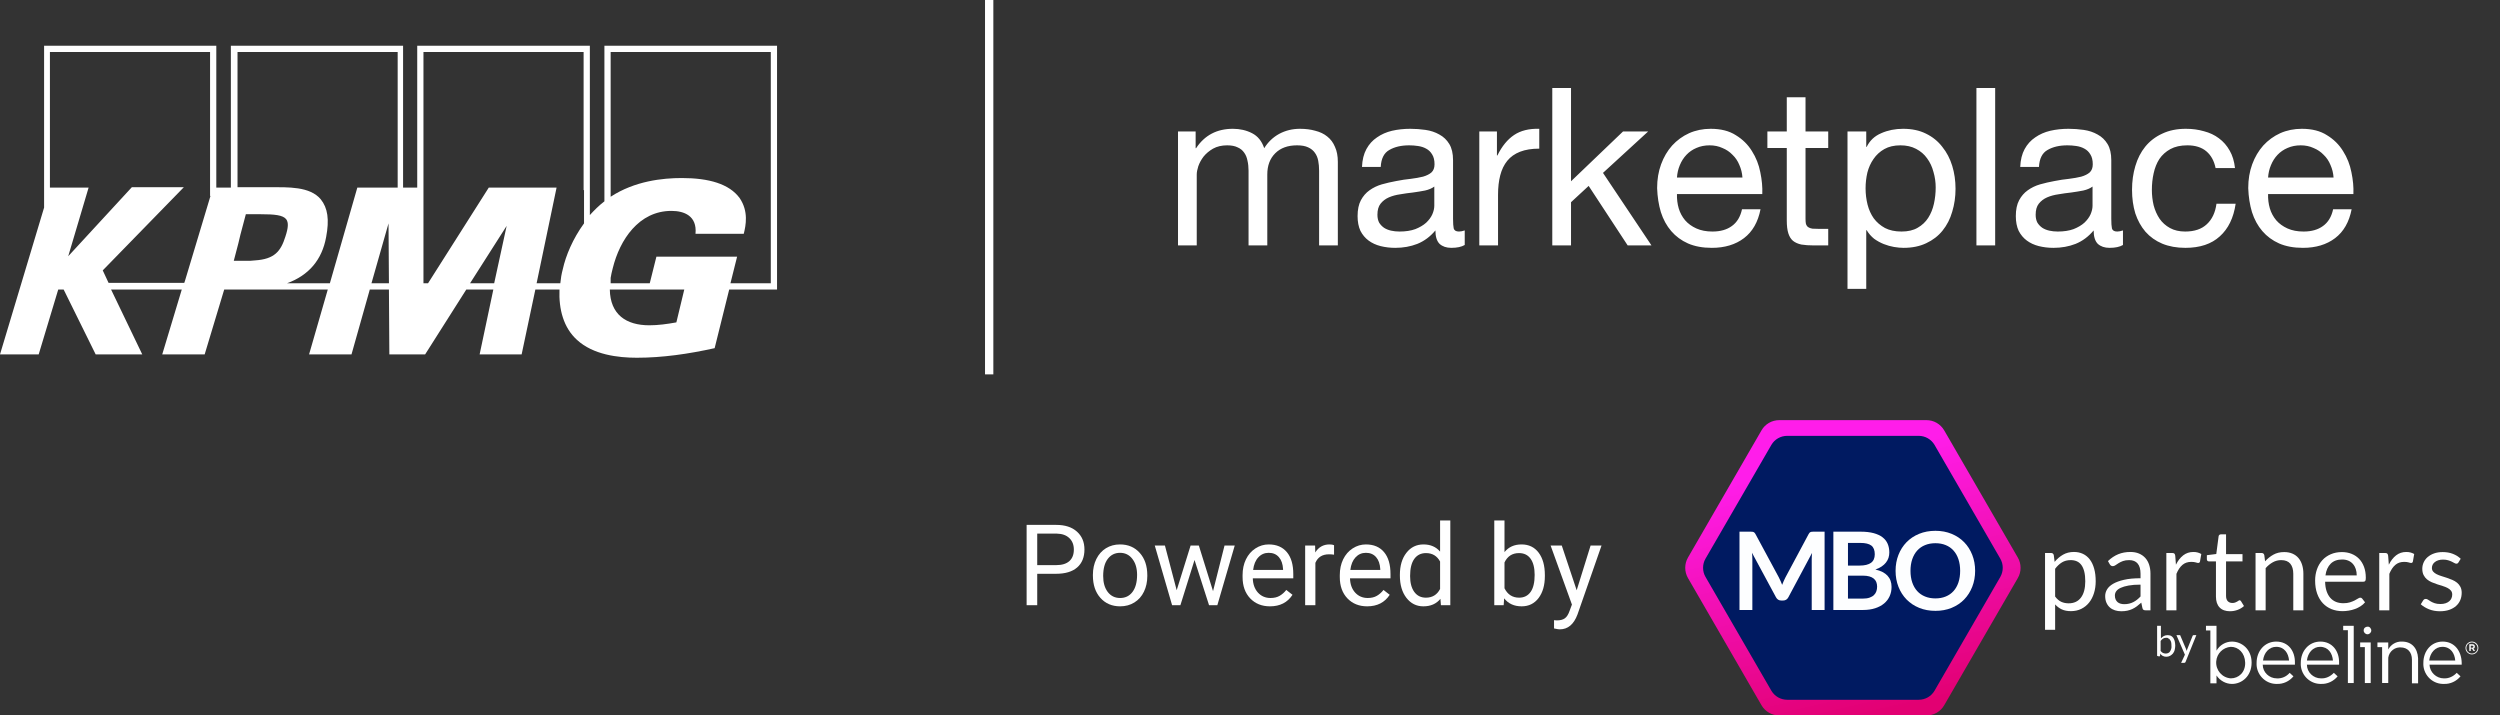
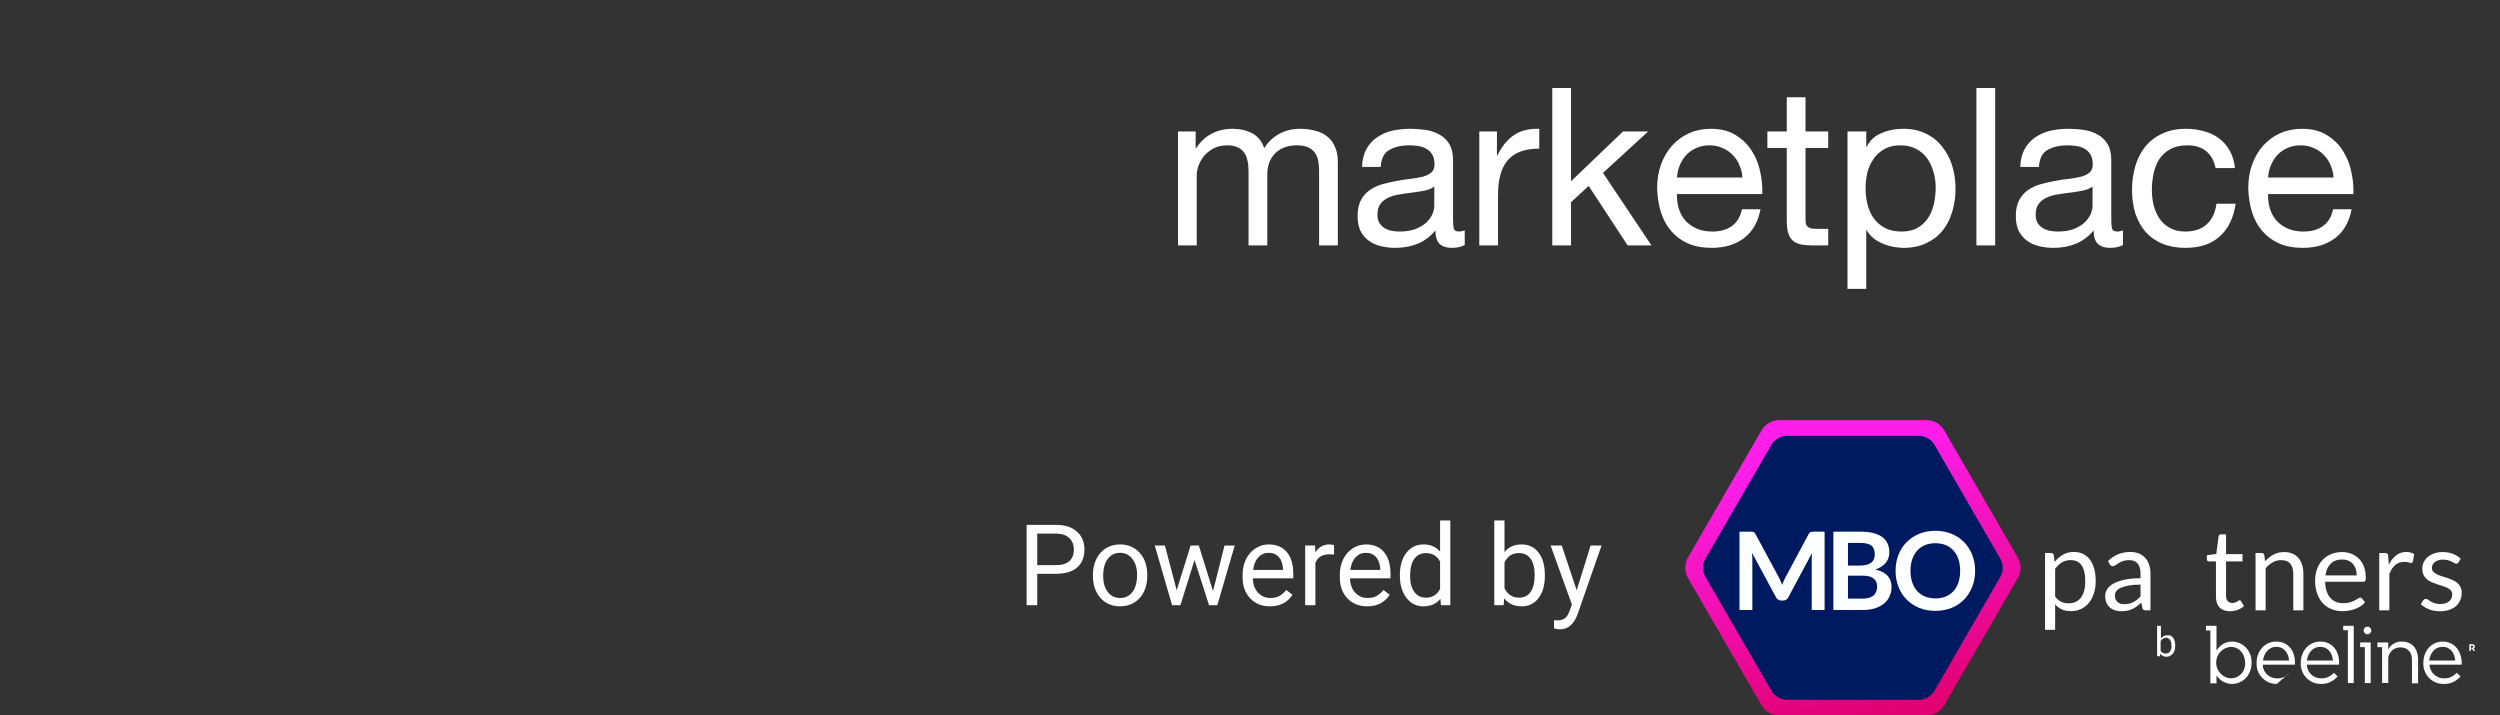
<svg xmlns="http://www.w3.org/2000/svg" width="601" height="172" viewBox="0 0 601 172" fill="none">
  <rect x="0" y="0" width="601" height="172" fill="#333333" stroke="none" />
  <g clip-path="url(#clip0_16108_1126)">
-     <path d="M145.3 11V48.4C144 49.4 142.9 50.5 141.8 51.7V11H100.3V45.1H96.9V11H55.5V45.1H52V11H10.6V49.9L0 85.2H9.3L14 69.6H15.3L23 85.2H34.2L26.7 69.6H43.7L39 85.2H49.2L53.9 69.6H56.1H59.3H59.6H78.8L74.3 85.2H84.5L88.9 69.6H93.5L93.6 85.2H102.2L112.1 69.6H118.6L115.3 85.2H125.4L128.7 69.6H134.5C134.3 74.4 135.5 78.8 138.7 81.7C142.6 85.3 148.6 86 153.1 86C159.2 86 165.5 85.1 171.8 83.7L175.3 69.6H186.8V11H145.3ZM50.6 47.1L50 49.1L44.5 67.4L44.3 68H26.1L24.7 65L44.2 45H31.7L16.4 61.6L21.3 45.1H12V12.5H50.5V47.1H50.6ZM61.3 62.6C60.9 62.6 60.5 62.7 60.1 62.7C59.5 62.7 59.1 62.7 58.7 62.7H56.2L57.3 58.5L57.8 56.4L59.1 51.5C59.7 51.5 60.2 51.5 60.8 51.5H62.7C66 51.5 68 51.7 68.8 52.7C69.4 53.5 69.3 54.8 68.6 56.9C67.5 60.4 66 62.3 61.3 62.6ZM89.3 68.1L93.4 53.7L93.5 68.1H89.3ZM95.5 45.1H85.9L79.3 68.1H69C74.2 66.2 77.4 62.5 78.4 57C79.2 52.8 78.8 50 77.1 47.9C74.5 44.8 69.3 45 64.7 45C63.9 45 57.1 45 57.1 45V12.5H95.6V45.1H95.5ZM118.8 68.1H113L121.8 54.3L118.8 68.1ZM140.4 45.7V53.7C137.7 57.4 136 61.5 135.3 64.7C135 65.8 134.8 67 134.7 68.1H129L133.8 45.1H117.5L102.9 68.1H101.8V12.5H140.3V45.7H140.4ZM162.6 77.5C160.4 77.9 158.2 78.2 156.1 78.2C150.5 78.2 146.7 75.6 146.6 69.6H164.5L162.6 77.5ZM185.3 68.1H175.6L177.2 61.7H157.8L156.2 68.1H146.8V66.8C146.9 66.1 147.1 65.3 147.3 64.5C149 57.6 153.6 50.7 161.4 50.7C164.5 50.7 167.6 51.9 167.2 56.2H178.8C179.3 54.2 180 50.8 177.8 47.6C175.3 44.2 170.4 42.8 163.9 42.8C159.3 42.8 152.6 43.5 146.8 47.3V12.5H185.3V68.1Z" fill="white" />
-   </g>
+     </g>
  <path d="M283.192 31.599H287.432V35.627H287.538C289.587 32.518 292.538 30.963 296.389 30.963C298.085 30.963 299.622 31.316 301 32.023C302.378 32.73 303.35 33.931 303.915 35.627C304.834 34.143 306.035 32.995 307.519 32.182C309.038 31.369 310.699 30.963 312.501 30.963C313.879 30.963 315.116 31.122 316.211 31.44C317.342 31.723 318.296 32.182 319.073 32.818C319.886 33.454 320.504 34.284 320.928 35.309C321.387 36.298 321.617 37.5 321.617 38.913V59H317.112V41.033C317.112 40.185 317.041 39.39 316.9 38.648C316.759 37.906 316.494 37.27 316.105 36.74C315.716 36.175 315.169 35.733 314.462 35.415C313.791 35.097 312.907 34.938 311.812 34.938C309.586 34.938 307.837 35.574 306.565 36.846C305.293 38.118 304.657 39.814 304.657 41.934V59H300.152V41.033C300.152 40.15 300.064 39.337 299.887 38.595C299.746 37.853 299.481 37.217 299.092 36.687C298.703 36.122 298.173 35.698 297.502 35.415C296.866 35.097 296.036 34.938 295.011 34.938C293.704 34.938 292.573 35.203 291.619 35.733C290.7 36.263 289.941 36.899 289.34 37.641C288.775 38.383 288.351 39.16 288.068 39.973C287.821 40.75 287.697 41.404 287.697 41.934V59H283.192V31.599ZM352.121 58.894C351.343 59.353 350.266 59.583 348.888 59.583C347.722 59.583 346.785 59.265 346.079 58.629C345.407 57.958 345.072 56.88 345.072 55.396C343.835 56.88 342.386 57.958 340.726 58.629C339.1 59.265 337.334 59.583 335.426 59.583C334.189 59.583 333.005 59.442 331.875 59.159C330.779 58.876 329.825 58.435 329.013 57.834C328.2 57.233 327.546 56.456 327.052 55.502C326.592 54.513 326.363 53.329 326.363 51.951C326.363 50.396 326.628 49.124 327.158 48.135C327.688 47.146 328.377 46.351 329.225 45.75C330.108 45.114 331.097 44.637 332.193 44.319C333.323 44.001 334.472 43.736 335.638 43.524C336.874 43.277 338.04 43.1 339.136 42.994C340.266 42.853 341.256 42.676 342.104 42.464C342.952 42.217 343.623 41.881 344.118 41.457C344.612 40.998 344.86 40.344 344.86 39.496C344.86 38.507 344.665 37.712 344.277 37.111C343.923 36.51 343.446 36.051 342.846 35.733C342.28 35.415 341.627 35.203 340.885 35.097C340.178 34.991 339.471 34.938 338.765 34.938C336.857 34.938 335.267 35.309 333.995 36.051C332.723 36.758 332.034 38.118 331.928 40.132H327.423C327.493 38.436 327.847 37.005 328.483 35.839C329.119 34.673 329.967 33.737 331.027 33.03C332.087 32.288 333.288 31.758 334.631 31.44C336.009 31.122 337.475 30.963 339.03 30.963C340.266 30.963 341.485 31.051 342.687 31.228C343.923 31.405 345.036 31.776 346.026 32.341C347.015 32.871 347.81 33.631 348.411 34.62C349.011 35.609 349.312 36.899 349.312 38.489V52.587C349.312 53.647 349.365 54.424 349.471 54.919C349.612 55.414 350.036 55.661 350.743 55.661C351.131 55.661 351.591 55.573 352.121 55.396V58.894ZM344.807 44.849C344.241 45.273 343.499 45.591 342.581 45.803C341.662 45.98 340.69 46.139 339.666 46.28C338.676 46.386 337.669 46.527 336.645 46.704C335.62 46.845 334.701 47.093 333.889 47.446C333.076 47.799 332.405 48.312 331.875 48.983C331.38 49.619 331.133 50.502 331.133 51.633C331.133 52.375 331.274 53.011 331.557 53.541C331.875 54.036 332.263 54.442 332.723 54.76C333.217 55.078 333.783 55.308 334.419 55.449C335.055 55.59 335.726 55.661 336.433 55.661C337.917 55.661 339.189 55.467 340.249 55.078C341.309 54.654 342.174 54.142 342.846 53.541C343.517 52.905 344.012 52.234 344.33 51.527C344.648 50.785 344.807 50.096 344.807 49.46V44.849ZM355.624 31.599H359.864V37.376H359.97C361.066 35.15 362.408 33.507 363.998 32.447C365.588 31.387 367.602 30.892 370.04 30.963V35.733C368.238 35.733 366.701 35.98 365.429 36.475C364.157 36.97 363.133 37.694 362.355 38.648C361.578 39.602 361.013 40.768 360.659 42.146C360.306 43.489 360.129 45.043 360.129 46.81V59H355.624V31.599ZM373.168 21.158H377.673V43.577L390.181 31.599H396.223L385.358 41.563L397.018 59H391.294L381.913 44.69L377.673 48.612V59H373.168V21.158ZM418.883 42.676C418.812 41.616 418.565 40.609 418.141 39.655C417.752 38.701 417.205 37.888 416.498 37.217C415.827 36.51 415.014 35.963 414.06 35.574C413.141 35.15 412.117 34.938 410.986 34.938C409.82 34.938 408.76 35.15 407.806 35.574C406.887 35.963 406.092 36.51 405.421 37.217C404.75 37.924 404.22 38.754 403.831 39.708C403.442 40.627 403.213 41.616 403.142 42.676H418.883ZM423.229 50.308C422.628 53.382 421.303 55.696 419.254 57.251C417.205 58.806 414.625 59.583 411.516 59.583C409.325 59.583 407.417 59.23 405.792 58.523C404.202 57.816 402.859 56.827 401.764 55.555C400.669 54.283 399.838 52.764 399.273 50.997C398.743 49.23 398.443 47.305 398.372 45.22C398.372 43.135 398.69 41.227 399.326 39.496C399.962 37.765 400.845 36.263 401.976 34.991C403.142 33.719 404.502 32.73 406.057 32.023C407.647 31.316 409.378 30.963 411.251 30.963C413.689 30.963 415.703 31.475 417.293 32.5C418.918 33.489 420.208 34.761 421.162 36.316C422.151 37.871 422.823 39.567 423.176 41.404C423.565 43.241 423.724 44.99 423.653 46.651H403.142C403.107 47.852 403.248 49.001 403.566 50.096C403.884 51.156 404.396 52.11 405.103 52.958C405.81 53.771 406.711 54.424 407.806 54.919C408.901 55.414 410.191 55.661 411.675 55.661C413.583 55.661 415.138 55.219 416.339 54.336C417.576 53.453 418.388 52.11 418.777 50.308H423.229ZM434.047 31.599H439.506V35.574H434.047V52.587C434.047 53.117 434.082 53.541 434.153 53.859C434.259 54.177 434.436 54.424 434.683 54.601C434.93 54.778 435.266 54.901 435.69 54.972C436.149 55.007 436.732 55.025 437.439 55.025H439.506V59H436.061C434.895 59 433.888 58.929 433.04 58.788C432.227 58.611 431.556 58.311 431.026 57.887C430.531 57.463 430.16 56.862 429.913 56.085C429.666 55.308 429.542 54.283 429.542 53.011V35.574H424.878V31.599H429.542V23.384H434.047V31.599ZM444.14 31.599H448.645V35.309H448.751C449.493 33.79 450.659 32.694 452.249 32.023C453.839 31.316 455.588 30.963 457.496 30.963C459.616 30.963 461.453 31.352 463.008 32.129C464.598 32.906 465.905 33.966 466.93 35.309C467.99 36.616 468.785 38.136 469.315 39.867C469.845 41.598 470.11 43.436 470.11 45.379C470.11 47.322 469.845 49.16 469.315 50.891C468.82 52.622 468.043 54.142 466.983 55.449C465.958 56.721 464.651 57.728 463.061 58.47C461.506 59.212 459.686 59.583 457.602 59.583C456.93 59.583 456.171 59.512 455.323 59.371C454.51 59.23 453.697 59 452.885 58.682C452.072 58.364 451.295 57.94 450.553 57.41C449.846 56.845 449.245 56.156 448.751 55.343H448.645V69.441H444.14V31.599ZM465.34 45.061C465.34 43.789 465.163 42.552 464.81 41.351C464.492 40.114 463.979 39.019 463.273 38.065C462.601 37.111 461.718 36.351 460.623 35.786C459.563 35.221 458.308 34.938 456.86 34.938C455.34 34.938 454.051 35.238 452.991 35.839C451.931 36.44 451.065 37.235 450.394 38.224C449.722 39.178 449.228 40.273 448.91 41.51C448.627 42.747 448.486 44.001 448.486 45.273C448.486 46.616 448.645 47.923 448.963 49.195C449.281 50.432 449.775 51.527 450.447 52.481C451.153 53.435 452.054 54.212 453.15 54.813C454.245 55.378 455.57 55.661 457.125 55.661C458.679 55.661 459.969 55.361 460.994 54.76C462.054 54.159 462.902 53.364 463.538 52.375C464.174 51.386 464.633 50.255 464.916 48.983C465.198 47.711 465.34 46.404 465.34 45.061ZM475.133 21.158H479.638V59H475.133V21.158ZM510.361 58.894C509.583 59.353 508.506 59.583 507.128 59.583C505.962 59.583 505.025 59.265 504.319 58.629C503.647 57.958 503.312 56.88 503.312 55.396C502.075 56.88 500.626 57.958 498.966 58.629C497.34 59.265 495.574 59.583 493.666 59.583C492.429 59.583 491.245 59.442 490.115 59.159C489.019 58.876 488.065 58.435 487.253 57.834C486.44 57.233 485.786 56.456 485.292 55.502C484.832 54.513 484.603 53.329 484.603 51.951C484.603 50.396 484.868 49.124 485.398 48.135C485.928 47.146 486.617 46.351 487.465 45.75C488.348 45.114 489.337 44.637 490.433 44.319C491.563 44.001 492.712 43.736 493.878 43.524C495.114 43.277 496.28 43.1 497.376 42.994C498.506 42.853 499.496 42.676 500.344 42.464C501.192 42.217 501.863 41.881 502.358 41.457C502.852 40.998 503.1 40.344 503.1 39.496C503.1 38.507 502.905 37.712 502.517 37.111C502.163 36.51 501.686 36.051 501.086 35.733C500.52 35.415 499.867 35.203 499.125 35.097C498.418 34.991 497.711 34.938 497.005 34.938C495.097 34.938 493.507 35.309 492.235 36.051C490.963 36.758 490.274 38.118 490.168 40.132H485.663C485.733 38.436 486.087 37.005 486.723 35.839C487.359 34.673 488.207 33.737 489.267 33.03C490.327 32.288 491.528 31.758 492.871 31.44C494.249 31.122 495.715 30.963 497.27 30.963C498.506 30.963 499.725 31.051 500.927 31.228C502.163 31.405 503.276 31.776 504.266 32.341C505.255 32.871 506.05 33.631 506.651 34.62C507.251 35.609 507.552 36.899 507.552 38.489V52.587C507.552 53.647 507.605 54.424 507.711 54.919C507.852 55.414 508.276 55.661 508.983 55.661C509.371 55.661 509.831 55.573 510.361 55.396V58.894ZM503.047 44.849C502.481 45.273 501.739 45.591 500.821 45.803C499.902 45.98 498.93 46.139 497.906 46.28C496.916 46.386 495.909 46.527 494.885 46.704C493.86 46.845 492.941 47.093 492.129 47.446C491.316 47.799 490.645 48.312 490.115 48.983C489.62 49.619 489.373 50.502 489.373 51.633C489.373 52.375 489.514 53.011 489.797 53.541C490.115 54.036 490.503 54.442 490.963 54.76C491.457 55.078 492.023 55.308 492.659 55.449C493.295 55.59 493.966 55.661 494.673 55.661C496.157 55.661 497.429 55.467 498.489 55.078C499.549 54.654 500.414 54.142 501.086 53.541C501.757 52.905 502.252 52.234 502.57 51.527C502.888 50.785 503.047 50.096 503.047 49.46V44.849ZM532.627 40.397C532.273 38.666 531.531 37.323 530.401 36.369C529.27 35.415 527.751 34.938 525.843 34.938C524.217 34.938 522.857 35.238 521.762 35.839C520.666 36.44 519.783 37.235 519.112 38.224C518.476 39.213 518.016 40.362 517.734 41.669C517.451 42.941 517.31 44.266 517.31 45.644C517.31 46.916 517.451 48.153 517.734 49.354C518.052 50.555 518.529 51.633 519.165 52.587C519.801 53.506 520.631 54.248 521.656 54.813C522.68 55.378 523.899 55.661 525.313 55.661C527.539 55.661 529.27 55.078 530.507 53.912C531.779 52.746 532.556 51.103 532.839 48.983H537.45C536.955 52.375 535.683 54.99 533.634 56.827C531.62 58.664 528.864 59.583 525.366 59.583C523.281 59.583 521.426 59.247 519.801 58.576C518.211 57.905 516.868 56.951 515.773 55.714C514.713 54.477 513.9 53.011 513.335 51.315C512.805 49.584 512.54 47.693 512.54 45.644C512.54 43.595 512.805 41.687 513.335 39.92C513.865 38.118 514.66 36.563 515.72 35.256C516.815 33.913 518.175 32.871 519.801 32.129C521.426 31.352 523.316 30.963 525.472 30.963C527.026 30.963 528.475 31.157 529.818 31.546C531.196 31.899 532.397 32.465 533.422 33.242C534.482 34.019 535.347 35.009 536.019 36.21C536.69 37.376 537.114 38.772 537.291 40.397H532.627ZM560.987 42.676C560.917 41.616 560.669 40.609 560.245 39.655C559.857 38.701 559.309 37.888 558.602 37.217C557.931 36.51 557.118 35.963 556.164 35.574C555.246 35.15 554.221 34.938 553.09 34.938C551.924 34.938 550.864 35.15 549.91 35.574C548.992 35.963 548.197 36.51 547.525 37.217C546.854 37.924 546.324 38.754 545.935 39.708C545.547 40.627 545.317 41.616 545.246 42.676H560.987ZM565.333 50.308C564.733 53.382 563.408 55.696 561.358 57.251C559.309 58.806 556.73 59.583 553.62 59.583C551.43 59.583 549.522 59.23 547.896 58.523C546.306 57.816 544.964 56.827 543.868 55.555C542.773 54.283 541.943 52.764 541.377 50.997C540.847 49.23 540.547 47.305 540.476 45.22C540.476 43.135 540.794 41.227 541.43 39.496C542.066 37.765 542.95 36.263 544.08 34.991C545.246 33.719 546.607 32.73 548.161 32.023C549.751 31.316 551.483 30.963 553.355 30.963C555.793 30.963 557.807 31.475 559.397 32.5C561.023 33.489 562.312 34.761 563.266 36.316C564.256 37.871 564.927 39.567 565.28 41.404C565.669 43.241 565.828 44.99 565.757 46.651H545.246C545.211 47.852 545.352 49.001 545.67 50.096C545.988 51.156 546.501 52.11 547.207 52.958C547.914 53.771 548.815 54.424 549.91 54.919C551.006 55.414 552.295 55.661 553.779 55.661C555.687 55.661 557.242 55.219 558.443 54.336C559.68 53.453 560.493 52.11 560.881 50.308H565.333Z" fill="white" />
-   <line x1="237.8" y1="4.37114e-08" x2="237.8" y2="90" stroke="white" stroke-width="2" />
  <path d="M249.349 137.937V145.497H246.8V126.186H253.93C256.046 126.186 257.701 126.725 258.896 127.804C260.1 128.883 260.702 130.311 260.702 132.088C260.702 133.962 260.113 135.408 258.936 136.425C257.768 137.433 256.09 137.937 253.904 137.937H249.349ZM249.349 135.855H253.93C255.293 135.855 256.338 135.536 257.064 134.9C257.79 134.254 258.153 133.326 258.153 132.115C258.153 130.965 257.79 130.046 257.064 129.356C256.338 128.666 255.342 128.308 254.076 128.282H249.349V135.855Z" fill="white" />
  <path d="M262.733 138.189C262.733 136.783 263.008 135.519 263.557 134.396C264.114 133.273 264.884 132.406 265.867 131.796C266.858 131.186 267.987 130.881 269.253 130.881C271.209 130.881 272.789 131.557 273.993 132.91C275.206 134.263 275.812 136.062 275.812 138.308V138.481C275.812 139.878 275.542 141.133 275.002 142.247C274.471 143.353 273.705 144.215 272.705 144.834C271.714 145.453 270.572 145.762 269.279 145.762C267.332 145.762 265.752 145.086 264.539 143.733C263.335 142.38 262.733 140.59 262.733 138.361V138.189ZM265.203 138.481C265.203 140.072 265.57 141.35 266.305 142.314C267.049 143.277 268.04 143.759 269.279 143.759C270.528 143.759 271.519 143.273 272.254 142.3C272.988 141.319 273.356 139.948 273.356 138.189C273.356 136.615 272.98 135.342 272.227 134.369C271.484 133.388 270.492 132.897 269.253 132.897C268.04 132.897 267.062 133.379 266.318 134.343C265.575 135.306 265.203 136.686 265.203 138.481Z" fill="white" />
  <path d="M291.613 142.115L294.375 131.146H296.831L292.648 145.497H290.657L287.165 134.621L283.766 145.497H281.774L277.605 131.146H280.048L282.876 141.889L286.222 131.146H288.2L291.613 142.115Z" fill="white" />
  <path d="M305.302 145.762C303.355 145.762 301.77 145.125 300.549 143.852C299.327 142.57 298.716 140.859 298.716 138.719V138.269C298.716 136.845 298.986 135.576 299.526 134.462C300.075 133.339 300.837 132.464 301.81 131.836C302.793 131.199 303.855 130.881 304.997 130.881C306.865 130.881 308.316 131.496 309.352 132.725C310.388 133.954 310.906 135.713 310.906 138.003V139.024H301.173C301.208 140.439 301.62 141.584 302.408 142.46C303.204 143.326 304.214 143.759 305.435 143.759C306.303 143.759 307.037 143.582 307.639 143.229C308.241 142.875 308.768 142.407 309.219 141.823L310.72 142.99C309.516 144.838 307.71 145.762 305.302 145.762ZM304.997 132.897C304.005 132.897 303.173 133.26 302.501 133.985C301.828 134.701 301.412 135.709 301.253 137.009H308.449V136.823C308.378 135.576 308.042 134.612 307.44 133.932C306.838 133.242 306.024 132.897 304.997 132.897Z" fill="white" />
  <path d="M320.705 133.348C320.333 133.286 319.93 133.255 319.496 133.255C317.885 133.255 316.792 133.94 316.217 135.311V145.497H313.76V131.146H316.15L316.19 132.804C316.996 131.522 318.138 130.881 319.616 130.881C320.094 130.881 320.457 130.943 320.705 131.067V133.348Z" fill="white" />
  <path d="M328.671 145.762C326.724 145.762 325.139 145.125 323.918 143.852C322.696 142.57 322.086 140.859 322.086 138.719V138.269C322.086 136.845 322.356 135.576 322.895 134.462C323.444 133.339 324.206 132.464 325.179 131.836C326.162 131.199 327.224 130.881 328.366 130.881C330.234 130.881 331.685 131.496 332.721 132.725C333.757 133.954 334.275 135.713 334.275 138.003V139.024H324.542C324.577 140.439 324.989 141.584 325.777 142.46C326.573 143.326 327.583 143.759 328.804 143.759C329.672 143.759 330.406 143.582 331.008 143.229C331.61 142.875 332.137 142.407 332.588 141.823L334.089 142.99C332.885 144.838 331.079 145.762 328.671 145.762ZM328.366 132.897C327.375 132.897 326.542 133.26 325.87 133.985C325.197 134.701 324.781 135.709 324.622 137.009H331.818V136.823C331.747 135.576 331.411 134.612 330.809 133.932C330.207 133.242 329.393 132.897 328.366 132.897Z" fill="white" />
  <path d="M336.532 138.202C336.532 136.001 337.054 134.232 338.099 132.897C339.143 131.553 340.511 130.881 342.202 130.881C343.883 130.881 345.216 131.456 346.198 132.605V125.125H348.655V145.497H346.397L346.278 143.958C345.295 145.161 343.928 145.762 342.175 145.762C340.511 145.762 339.152 145.081 338.099 143.72C337.054 142.358 336.532 140.581 336.532 138.388V138.202ZM338.988 138.481C338.988 140.108 339.325 141.381 339.997 142.3C340.67 143.22 341.6 143.68 342.786 143.68C344.344 143.68 345.481 142.981 346.198 141.584V134.993C345.463 133.64 344.335 132.963 342.812 132.963C341.608 132.963 340.67 133.428 339.997 134.356C339.325 135.284 338.988 136.659 338.988 138.481Z" fill="white" />
  <path d="M371.386 138.481C371.386 140.674 370.882 142.437 369.873 143.773C368.863 145.099 367.509 145.762 365.81 145.762C363.995 145.762 362.592 145.121 361.6 143.839L361.481 145.497H359.224V125.125H361.68V132.725C362.672 131.496 364.039 130.881 365.783 130.881C367.527 130.881 368.894 131.54 369.886 132.857C370.886 134.175 371.386 135.978 371.386 138.269V138.481ZM368.93 138.202C368.93 136.531 368.607 135.24 367.961 134.329C367.314 133.419 366.385 132.963 365.172 132.963C363.552 132.963 362.388 133.715 361.68 135.218V141.425C362.433 142.928 363.605 143.68 365.199 143.68C366.376 143.68 367.292 143.224 367.947 142.314C368.602 141.403 368.93 140.032 368.93 138.202Z" fill="white" />
  <path d="M379.034 141.903L382.38 131.146H385.009L379.233 147.712C378.339 150.099 376.919 151.293 374.971 151.293L374.507 151.253L373.59 151.08V149.091L374.254 149.144C375.086 149.144 375.733 148.976 376.193 148.64C376.662 148.304 377.047 147.69 377.348 146.797L377.892 145.338L372.767 131.146H375.449L379.034 141.903Z" fill="white" />
  <path d="M485.746 136.5C485.746 137.354 485.532 138.206 485.086 138.963L467.388 169.537C466.514 171.068 464.881 172 463.115 172H427.737C425.968 172 424.356 171.07 423.463 169.537L405.786 138.961C404.912 137.43 404.912 135.568 405.786 134.037L423.463 103.463C424.337 101.932 425.97 101 427.737 101H463.113C464.881 101 466.493 101.93 467.386 103.463L485.084 134.037C485.531 134.793 485.744 135.646 485.744 136.5H485.746Z" fill="url(#paint0_linear_16108_1126)" />
  <path d="M409.418 136.5C409.418 135.737 409.609 134.976 410.007 134.299L425.823 106.978C426.605 105.61 428.062 104.777 429.643 104.777H461.255C462.834 104.777 464.275 105.608 465.075 106.978L480.872 134.301C481.654 135.669 481.654 137.333 480.872 138.701L465.075 166.024C464.294 167.392 462.836 168.225 461.255 168.225H429.643C428.064 168.225 426.623 167.394 425.823 166.024L410.009 138.699C409.609 138.024 409.42 137.261 409.42 136.498L409.418 136.5Z" fill="#001A61" />
  <path d="M428.057 139.694C428.183 139.993 428.306 140.295 428.429 140.6C428.55 140.286 428.676 139.98 428.806 139.675C428.936 139.371 429.076 139.082 429.223 138.803L434.806 128.375C434.876 128.245 434.947 128.141 435.021 128.063C435.096 127.985 435.179 127.928 435.27 127.894C435.362 127.861 435.464 127.838 435.577 127.829C435.691 127.822 435.825 127.816 435.983 127.816H438.631V146.643H435.538V134.483C435.538 134.258 435.546 134.009 435.559 133.74C435.572 133.471 435.59 133.198 435.618 132.92L429.917 143.595C429.786 143.838 429.617 144.028 429.407 144.161C429.197 144.295 428.955 144.364 428.676 144.364H428.193C427.914 144.364 427.67 144.297 427.462 144.161C427.254 144.026 427.084 143.838 426.952 143.595L421.174 132.881C421.21 133.167 421.232 133.447 421.247 133.722C421.26 133.995 421.265 134.249 421.265 134.483V146.643H418.173V127.816H420.821C420.977 127.816 421.113 127.822 421.225 127.829C421.338 127.838 421.44 127.859 421.531 127.894C421.623 127.929 421.708 127.985 421.786 128.063C421.864 128.141 421.939 128.245 422.007 128.375L427.644 138.829C427.791 139.108 427.929 139.395 428.055 139.696L428.057 139.694Z" fill="#FDFEFF" />
  <path d="M440.741 146.641V127.814H447.252C448.487 127.814 449.541 127.931 450.415 128.165C451.289 128.399 452.005 128.735 452.567 129.167C453.129 129.602 453.54 130.127 453.8 130.743C454.06 131.359 454.192 132.053 454.192 132.825C454.192 133.267 454.127 133.692 453.997 134.095C453.867 134.497 453.664 134.876 453.391 135.227C453.117 135.578 452.768 135.899 452.347 136.184C451.927 136.47 451.423 136.713 450.841 136.914C453.434 137.495 454.73 138.892 454.73 141.106C454.73 141.904 454.577 142.643 454.274 143.319C453.969 143.996 453.526 144.579 452.943 145.069C452.36 145.559 451.643 145.943 450.791 146.221C449.937 146.5 448.965 146.639 447.868 146.639H440.745L440.741 146.641ZM444.252 135.964H447.057C448.249 135.964 449.153 135.746 449.77 135.312C450.387 134.878 450.696 134.188 450.696 133.241C450.696 132.294 450.417 131.561 449.861 131.146C449.303 130.728 448.435 130.52 447.252 130.52H444.252V135.964ZM444.252 138.386V143.905H447.814C448.466 143.905 449.011 143.827 449.45 143.671C449.889 143.515 450.242 143.308 450.506 143.046C450.772 142.786 450.962 142.482 451.081 142.135C451.198 141.788 451.258 141.418 451.258 141.028C451.258 140.639 451.193 140.253 451.062 139.928C450.932 139.603 450.728 139.325 450.449 139.095C450.17 138.864 449.813 138.688 449.379 138.567C448.946 138.447 448.418 138.386 447.801 138.386H444.252Z" fill="#FDFEFF" />
  <path d="M474.821 137.228C474.821 138.608 474.591 139.885 474.129 141.062C473.668 142.238 473.021 143.256 472.186 144.115C471.351 144.974 470.347 145.644 469.173 146.127C468 146.609 466.698 146.849 465.272 146.849C463.846 146.849 462.544 146.607 461.365 146.127C460.186 145.644 459.178 144.974 458.337 144.115C457.499 143.256 456.848 142.238 456.388 141.062C455.927 139.885 455.697 138.608 455.697 137.228C455.697 135.847 455.927 134.57 456.388 133.393C456.85 132.218 457.499 131.199 458.337 130.34C459.176 129.481 460.186 128.811 461.365 128.328C462.544 127.848 463.846 127.606 465.272 127.606C466.698 127.606 467.998 127.85 469.173 128.336C470.347 128.822 471.353 129.492 472.186 130.348C473.021 131.203 473.668 132.218 474.129 133.395C474.591 134.572 474.821 135.849 474.821 137.229V137.228ZM471.221 137.228C471.221 136.196 471.083 135.268 470.81 134.447C470.537 133.627 470.142 132.931 469.629 132.358C469.116 131.784 468.493 131.346 467.756 131.044C467.022 130.739 466.192 130.587 465.272 130.587C464.351 130.587 463.518 130.739 462.78 131.044C462.04 131.346 461.411 131.786 460.894 132.358C460.377 132.931 459.978 133.627 459.7 134.447C459.422 135.268 459.282 136.194 459.282 137.228C459.282 138.261 459.422 139.187 459.7 140.008C459.979 140.828 460.377 141.522 460.894 142.092C461.411 142.662 462.04 143.098 462.78 143.4C463.518 143.705 464.35 143.857 465.272 143.857C466.194 143.857 467.022 143.705 467.756 143.4C468.491 143.098 469.116 142.662 469.629 142.092C470.142 141.524 470.535 140.83 470.81 140.008C471.083 139.187 471.221 138.261 471.221 137.228Z" fill="#FDFEFF" />
  <path d="M536.576 154.235C535.029 154.235 533.621 155.078 532.847 156.412V150.445H530.315V151.568H531.369V164.274H532.846V162.379C533.69 163.643 535.096 164.415 536.574 164.415C538.966 164.415 541.287 162.52 541.287 159.291C541.287 156.061 538.895 154.237 536.574 154.237L536.576 154.235ZM536.293 163.079C534.183 162.938 532.635 161.113 532.777 159.007C532.918 157.112 534.395 155.636 536.293 155.497C538.121 155.497 539.671 156.971 539.739 159.287C539.81 161.603 538.192 163.077 536.293 163.077V163.079Z" fill="white" />
-   <path d="M547.196 154.235C544.453 154.235 542.484 156.481 542.484 159.359C542.343 162.026 544.453 164.342 547.126 164.413H547.336C548.883 164.484 550.36 163.782 551.345 162.589L550.43 161.746C549.657 162.659 548.532 163.149 547.336 163.08C545.508 163.08 543.959 161.607 543.959 159.781H551.697V159.359C551.767 156.551 550.15 154.235 547.195 154.235H547.196ZM544.031 158.797C544.242 156.902 545.508 155.497 547.196 155.497C549.166 155.497 550.151 157.041 550.291 158.797H544.031Z" fill="white" />
+   <path d="M547.196 154.235C544.453 154.235 542.484 156.481 542.484 159.359C542.343 162.026 544.453 164.342 547.126 164.413H547.336L550.43 161.746C549.657 162.659 548.532 163.149 547.336 163.08C545.508 163.08 543.959 161.607 543.959 159.781H551.697V159.359C551.767 156.551 550.15 154.235 547.195 154.235H547.196ZM544.031 158.797C544.242 156.902 545.508 155.497 547.196 155.497C549.166 155.497 550.151 157.041 550.291 158.797H544.031Z" fill="white" />
  <path d="M557.817 154.235C555.074 154.235 553.105 156.481 553.105 159.359C552.963 162.026 555.074 164.342 557.746 164.413H557.956C559.504 164.484 560.98 163.782 561.966 162.589L561.051 161.746C560.277 162.589 559.152 163.149 557.956 163.08C556.128 163.08 554.579 161.607 554.579 159.781H562.317V159.359C562.388 156.551 560.699 154.235 557.815 154.235H557.817ZM554.581 158.797C554.791 156.902 556.058 155.497 557.746 155.497C559.716 155.497 560.701 157.041 560.841 158.797H554.581Z" fill="white" />
  <path d="M565.836 150.444V164.203H564.43V151.498H563.303V150.444H565.836Z" fill="white" />
  <path d="M577.442 154.235C576.036 154.165 574.769 154.937 574.135 156.13V154.445H571.534V155.568H572.659V164.201H574.135V158.656C573.994 157.112 575.26 155.707 576.807 155.638H577.088C578.777 155.638 579.831 156.761 579.831 158.587V164.274H581.308V158.237C581.166 155.779 579.761 154.235 577.44 154.235H577.442Z" fill="white" />
  <path d="M587.218 154.235C584.475 154.235 582.576 156.481 582.576 159.359C582.435 162.026 584.545 164.342 587.218 164.413H587.499C589.046 164.484 590.522 163.782 591.508 162.589L590.593 161.746C589.819 162.589 588.694 163.149 587.499 163.08C585.671 163.08 584.121 161.607 584.053 159.781H591.791V159.289C591.72 156.551 590.102 154.235 587.218 154.235ZM583.982 158.797C584.192 156.902 585.459 155.497 587.147 155.497C589.116 155.497 590.102 157.041 590.242 158.797H583.982Z" fill="white" />
  <path d="M569.142 150.655C568.649 150.655 568.227 151.006 568.227 151.568C568.227 152.06 568.649 152.481 569.142 152.481C569.635 152.481 570.057 152.06 570.057 151.568C570.057 151.076 569.635 150.585 569.142 150.655Z" fill="white" />
  <path d="M569.916 154.445V164.203H568.508V155.568H567.383V154.445H569.916Z" fill="white" />
  <path d="M594.956 155.429C594.956 155.078 594.746 154.866 594.323 154.866H593.62V156.481H593.972V155.918H594.253L594.604 156.481H595.026L594.604 155.918C594.814 155.918 594.956 155.709 594.956 155.427V155.429ZM594.322 155.709H593.97V155.217H594.322C594.463 155.217 594.602 155.287 594.602 155.427C594.602 155.566 594.532 155.707 594.322 155.707V155.709Z" fill="white" />
-   <path d="M594.253 154.235C593.408 154.235 592.706 154.937 592.706 155.779C592.706 156.622 593.408 157.323 594.253 157.323C595.097 157.323 595.8 156.622 595.8 155.779C595.8 154.937 595.097 154.235 594.253 154.235ZM594.253 157.114C593.479 157.114 592.916 156.483 592.916 155.779C592.916 155.007 593.548 154.445 594.253 154.445C594.958 154.445 595.59 155.076 595.59 155.779C595.59 156.551 594.958 157.114 594.253 157.114Z" fill="white" />
  <path d="M518.569 157.674V150.444H519.484V153.461C519.694 153.252 519.906 153.04 520.187 152.899C520.468 152.758 520.751 152.689 521.102 152.689C521.383 152.689 521.665 152.76 521.876 152.83C522.086 152.971 522.298 153.11 522.439 153.322C522.58 153.532 522.72 153.814 522.791 154.094C522.861 154.445 522.932 154.796 522.932 155.217C522.932 155.568 522.861 155.918 522.791 156.269C522.72 156.549 522.58 156.832 522.368 157.112C522.158 157.322 521.946 157.533 521.665 157.674C521.385 157.815 521.102 157.884 520.751 157.884C520.47 157.884 520.187 157.813 519.906 157.674C519.696 157.533 519.484 157.394 519.343 157.112L519.272 157.604C519.272 157.745 519.131 157.813 519.062 157.813L518.569 157.672V157.674ZM520.749 153.322C520.468 153.322 520.185 153.393 519.975 153.532C519.765 153.671 519.553 153.883 519.412 154.094V156.481C519.553 156.691 519.763 156.832 519.975 156.973C520.185 157.043 520.397 157.114 520.607 157.114C521.029 157.114 521.452 156.973 521.662 156.622C521.943 156.201 522.084 155.709 522.013 155.219C522.013 154.939 522.013 154.656 521.943 154.376C521.872 154.166 521.801 153.955 521.662 153.814C521.591 153.673 521.452 153.534 521.24 153.463C521.169 153.322 520.959 153.322 520.747 153.322H520.749Z" fill="white" />
-   <path d="M525.392 159.148C525.392 159.218 525.322 159.289 525.251 159.289C525.18 159.359 525.11 159.359 525.041 159.359H524.338L525.253 157.394L523.213 152.691H523.986C524.057 152.691 524.128 152.691 524.128 152.762C524.198 152.762 524.198 152.832 524.198 152.903L525.535 156.061C525.535 156.132 525.606 156.202 525.606 156.271C525.606 156.34 525.677 156.412 525.677 156.481C525.677 156.41 525.747 156.34 525.747 156.271L525.818 156.061L527.084 152.903C527.084 152.832 527.155 152.832 527.155 152.762C527.226 152.762 527.226 152.691 527.296 152.691H527.999L525.398 159.15L525.392 159.148Z" fill="white" />
  <path d="M491.627 151.397V132.937H493.072C493.418 132.937 493.635 133.104 493.726 133.44L493.931 135.073C494.522 134.356 495.197 133.779 495.956 133.343C496.715 132.907 497.591 132.69 498.582 132.69C499.372 132.69 500.09 132.842 500.737 133.146C501.382 133.451 501.933 133.9 502.387 134.494C502.842 135.09 503.192 135.826 503.437 136.706C503.683 137.586 503.806 138.599 503.806 139.742C503.806 140.759 503.67 141.706 503.396 142.582C503.125 143.458 502.733 144.215 502.225 144.855C501.715 145.496 501.09 146 500.348 146.368C499.606 146.735 498.773 146.919 497.845 146.919C496.99 146.919 496.261 146.778 495.657 146.496C495.052 146.216 494.517 145.815 494.054 145.299V151.397H491.625H491.627ZM497.778 134.652C496.986 134.652 496.294 134.833 495.697 135.195C495.101 135.559 494.554 136.071 494.054 136.734V143.406C494.5 144.005 494.989 144.427 495.521 144.672C496.053 144.917 496.646 145.039 497.301 145.039C498.584 145.039 499.569 144.581 500.261 143.664C500.951 142.747 501.299 141.44 501.299 139.742C501.299 138.844 501.219 138.072 501.061 137.428C500.901 136.784 500.672 136.255 500.371 135.841C500.071 135.429 499.703 135.127 499.266 134.935C498.829 134.744 498.334 134.65 497.78 134.65L497.778 134.652Z" fill="white" />
  <path d="M516.97 146.728H515.893C515.657 146.728 515.465 146.693 515.32 146.62C515.173 146.548 515.079 146.392 515.034 146.158L514.763 144.878C514.398 145.204 514.045 145.497 513.699 145.755C513.353 146.013 512.988 146.232 512.607 146.409C512.226 146.587 511.817 146.721 511.385 146.81C510.954 146.901 510.474 146.945 509.946 146.945C509.418 146.945 508.907 146.871 508.438 146.721C507.969 146.57 507.562 146.344 507.218 146.043C506.872 145.742 506.597 145.362 506.392 144.904C506.188 144.443 506.085 143.9 506.085 143.27C506.085 142.723 506.236 142.198 506.535 141.693C506.835 141.188 507.32 140.739 507.988 140.347C508.657 139.956 509.531 139.635 510.614 139.384C511.696 139.134 513.02 139.009 514.584 139.009V137.927C514.584 136.849 514.353 136.034 513.896 135.481C513.437 134.928 512.758 134.652 511.856 134.652C511.265 134.652 510.768 134.726 510.363 134.876C509.957 135.026 509.608 135.193 509.312 135.379C509.016 135.565 508.761 135.734 508.548 135.882C508.334 136.032 508.122 136.107 507.913 136.107C507.75 136.107 507.607 136.064 507.484 135.977C507.361 135.891 507.263 135.784 507.19 135.657L506.753 134.882C507.517 134.147 508.339 133.597 509.223 133.235C510.104 132.872 511.082 132.692 512.155 132.692C512.929 132.692 513.615 132.818 514.216 133.072C514.816 133.326 515.32 133.681 515.73 134.134C516.139 134.587 516.447 135.136 516.657 135.78C516.866 136.424 516.972 137.133 516.972 137.903V146.724L516.97 146.728ZM510.669 145.243C511.097 145.243 511.488 145.201 511.843 145.113C512.196 145.028 512.531 144.905 512.845 144.746C513.159 144.588 513.459 144.395 513.745 144.167C514.032 143.94 514.312 143.681 514.584 143.391V140.546C513.466 140.546 512.514 140.616 511.733 140.757C510.95 140.899 510.314 141.084 509.823 141.312C509.332 141.541 508.975 141.81 508.752 142.12C508.529 142.432 508.419 142.777 508.419 143.161C508.419 143.545 508.479 143.842 508.596 144.106C508.715 144.371 508.873 144.586 509.074 144.757C509.275 144.926 509.511 145.05 509.784 145.126C510.058 145.204 510.353 145.243 510.671 145.243H510.669Z" fill="white" />
-   <path d="M520.79 146.728V132.937H522.181C522.445 132.937 522.627 132.987 522.725 133.087C522.826 133.187 522.895 133.36 522.93 133.605L523.094 135.756C523.566 134.794 524.15 134.043 524.845 133.503C525.541 132.963 526.357 132.694 527.295 132.694C527.676 132.694 528.024 132.736 528.332 132.823C528.641 132.909 528.927 133.029 529.191 133.183L528.877 134.995C528.814 135.221 528.673 135.336 528.453 135.336C528.327 135.336 528.13 135.294 527.867 135.206C527.605 135.119 527.235 135.077 526.763 135.077C525.917 135.077 525.21 135.321 524.643 135.811C524.074 136.301 523.6 137.014 523.216 137.949V146.73H520.788L520.79 146.728Z" fill="white" />
  <path d="M536.109 146.945C535.018 146.945 534.179 146.643 533.593 146.034C533.006 145.427 532.714 144.549 532.714 143.406V134.965H531.049C530.902 134.965 530.781 134.922 530.681 134.835C530.581 134.75 530.53 134.616 530.53 134.434V133.467L532.795 133.182L533.355 128.92C533.374 128.785 533.431 128.674 533.534 128.586C533.634 128.501 533.761 128.456 533.915 128.456H535.142V133.208H539.098V134.963H535.142V143.241C535.142 143.822 535.284 144.252 535.564 144.534C535.847 144.815 536.212 144.956 536.656 144.956C536.911 144.956 537.132 144.922 537.318 144.853C537.504 144.785 537.666 144.711 537.802 144.629C537.939 144.547 538.054 144.473 538.149 144.404C538.244 144.336 538.33 144.302 538.402 144.302C538.529 144.302 538.642 144.378 538.743 144.534L539.453 145.691C539.035 146.08 538.531 146.386 537.939 146.609C537.348 146.83 536.738 146.941 536.111 146.941L536.109 146.945Z" fill="white" />
  <path d="M542.233 146.728V132.937H543.68C544.026 132.937 544.243 133.104 544.334 133.44L544.526 134.937C545.127 134.275 545.796 133.738 546.538 133.33C547.28 132.922 548.136 132.718 549.11 132.718C549.863 132.718 550.531 132.842 551.109 133.093C551.686 133.343 552.167 133.696 552.554 134.154C552.941 134.613 553.235 135.164 553.434 135.808C553.633 136.452 553.733 137.164 553.733 137.946V146.726H551.304V137.946C551.304 136.903 551.066 136.092 550.588 135.516C550.111 134.941 549.382 134.652 548.4 134.652C547.682 134.652 547.01 134.824 546.388 135.169C545.765 135.515 545.188 135.982 544.662 136.572V146.728H542.233Z" fill="white" />
  <path d="M563.009 132.719C563.837 132.719 564.599 132.859 565.3 133.135C566.001 133.412 566.606 133.813 567.115 134.334C567.625 134.858 568.023 135.502 568.309 136.268C568.595 137.035 568.739 137.909 568.739 138.889C568.739 139.269 568.698 139.523 568.616 139.651C568.534 139.779 568.38 139.843 568.153 139.843H558.959C558.977 140.715 559.094 141.472 559.312 142.116C559.531 142.76 559.831 143.298 560.212 143.729C560.593 144.159 561.049 144.482 561.575 144.696C562.103 144.909 562.695 145.015 563.349 145.015C563.959 145.015 564.484 144.944 564.924 144.803C565.365 144.662 565.745 144.51 566.063 144.347C566.381 144.183 566.646 144.031 566.86 143.89C567.074 143.749 567.258 143.679 567.413 143.679C567.612 143.679 567.766 143.755 567.876 143.911L568.558 144.796C568.259 145.16 567.9 145.475 567.481 145.742C567.063 146.01 566.615 146.231 566.137 146.403C565.659 146.576 565.166 146.706 564.657 146.791C564.147 146.878 563.643 146.921 563.143 146.921C562.187 146.921 561.309 146.76 560.504 146.437C559.699 146.114 559.003 145.642 558.418 145.021C557.832 144.399 557.374 143.63 557.047 142.714C556.72 141.797 556.556 140.744 556.556 139.555C556.556 138.593 556.705 137.693 556.999 136.858C557.294 136.023 557.72 135.299 558.274 134.687C558.828 134.074 559.505 133.594 560.307 133.245C561.107 132.896 562.007 132.719 563.007 132.719H563.009ZM563.063 134.503C561.889 134.503 560.967 134.841 560.294 135.518C559.621 136.194 559.202 137.131 559.039 138.33H566.555C566.555 137.768 566.479 137.252 566.323 136.784C566.168 136.316 565.942 135.914 565.64 135.572C565.341 135.232 564.975 134.969 564.541 134.783C564.11 134.598 563.615 134.505 563.061 134.505L563.063 134.503Z" fill="white" />
  <path d="M571.971 146.728V132.937H573.362C573.626 132.937 573.808 132.987 573.906 133.087C574.007 133.187 574.076 133.36 574.111 133.605L574.275 135.756C574.747 134.794 575.331 134.043 576.026 133.503C576.722 132.963 577.538 132.694 578.476 132.694C578.857 132.694 579.205 132.736 579.513 132.823C579.822 132.909 580.108 133.029 580.372 133.183L580.058 134.995C579.995 135.221 579.854 135.336 579.634 135.336C579.508 135.336 579.311 135.294 579.048 135.206C578.786 135.119 578.416 135.077 577.944 135.077C577.098 135.077 576.391 135.321 575.824 135.811C575.255 136.301 574.78 137.014 574.397 137.949V146.73H571.969L571.971 146.728Z" fill="white" />
  <path d="M591.013 135.21C590.905 135.409 590.736 135.509 590.509 135.509C590.372 135.509 590.217 135.459 590.046 135.359C589.875 135.258 589.661 135.147 589.412 135.025C589.161 134.902 588.864 134.789 588.518 134.683C588.172 134.579 587.763 134.527 587.29 134.527C586.881 134.527 586.513 134.579 586.186 134.683C585.858 134.787 585.578 134.93 585.345 135.112C585.113 135.294 584.936 135.505 584.813 135.745C584.69 135.984 584.629 136.246 584.629 136.528C584.629 136.88 584.731 137.177 584.936 137.413C585.141 137.649 585.41 137.853 585.747 138.026C586.083 138.198 586.465 138.35 586.892 138.482C587.32 138.614 587.759 138.755 588.209 138.903C588.659 139.054 589.098 139.219 589.526 139.401C589.953 139.583 590.336 139.809 590.673 140.082C591.008 140.355 591.279 140.687 591.484 141.082C591.688 141.478 591.791 141.953 591.791 142.506C591.791 143.14 591.677 143.729 591.45 144.269C591.222 144.809 590.885 145.277 590.44 145.672C589.994 146.067 589.449 146.377 588.804 146.605C588.157 146.832 587.413 146.945 586.567 146.945C585.604 146.945 584.73 146.789 583.947 146.476C583.166 146.162 582.502 145.761 581.955 145.271L582.528 144.345C582.6 144.226 582.686 144.137 582.786 144.074C582.887 144.011 583.019 143.979 583.182 143.979C583.346 143.979 583.519 144.042 583.701 144.169C583.883 144.297 584.103 144.436 584.363 144.592C584.624 144.748 584.936 144.887 585.304 145.013C585.672 145.141 586.134 145.204 586.688 145.204C587.16 145.204 587.575 145.143 587.93 145.021C588.283 144.898 588.581 144.733 588.817 144.525C589.053 144.317 589.228 144.076 589.341 143.803C589.455 143.532 589.513 143.241 589.513 142.931C589.513 142.55 589.41 142.235 589.206 141.986C589.001 141.736 588.73 141.524 588.393 141.346C588.056 141.169 587.673 141.015 587.24 140.884C586.809 140.752 586.366 140.615 585.916 140.468C585.466 140.321 585.025 140.158 584.592 139.971C584.16 139.785 583.776 139.551 583.439 139.269C583.102 138.989 582.833 138.64 582.626 138.228C582.422 137.814 582.319 137.313 582.319 136.723C582.319 136.196 582.429 135.691 582.647 135.205C582.864 134.718 583.184 134.293 583.603 133.924C584.021 133.557 584.534 133.263 585.144 133.046C585.752 132.827 586.448 132.719 587.231 132.719C588.14 132.719 588.957 132.862 589.68 133.148C590.403 133.434 591.028 133.827 591.556 134.327L591.011 135.212L591.013 135.21Z" fill="white" />
  <defs>
    <linearGradient id="paint0_linear_16108_1126" x1="512.395" y1="157.513" x2="498.442" y2="96.986" gradientUnits="userSpaceOnUse">
      <stop stop-color="#E20072" />
      <stop offset="1" stop-color="#FF1DEA" />
    </linearGradient>
    <clipPath id="clip0_16108_1126">
      <rect width="186.8" height="75" fill="white" transform="translate(0 11)" />
    </clipPath>
  </defs>
</svg>